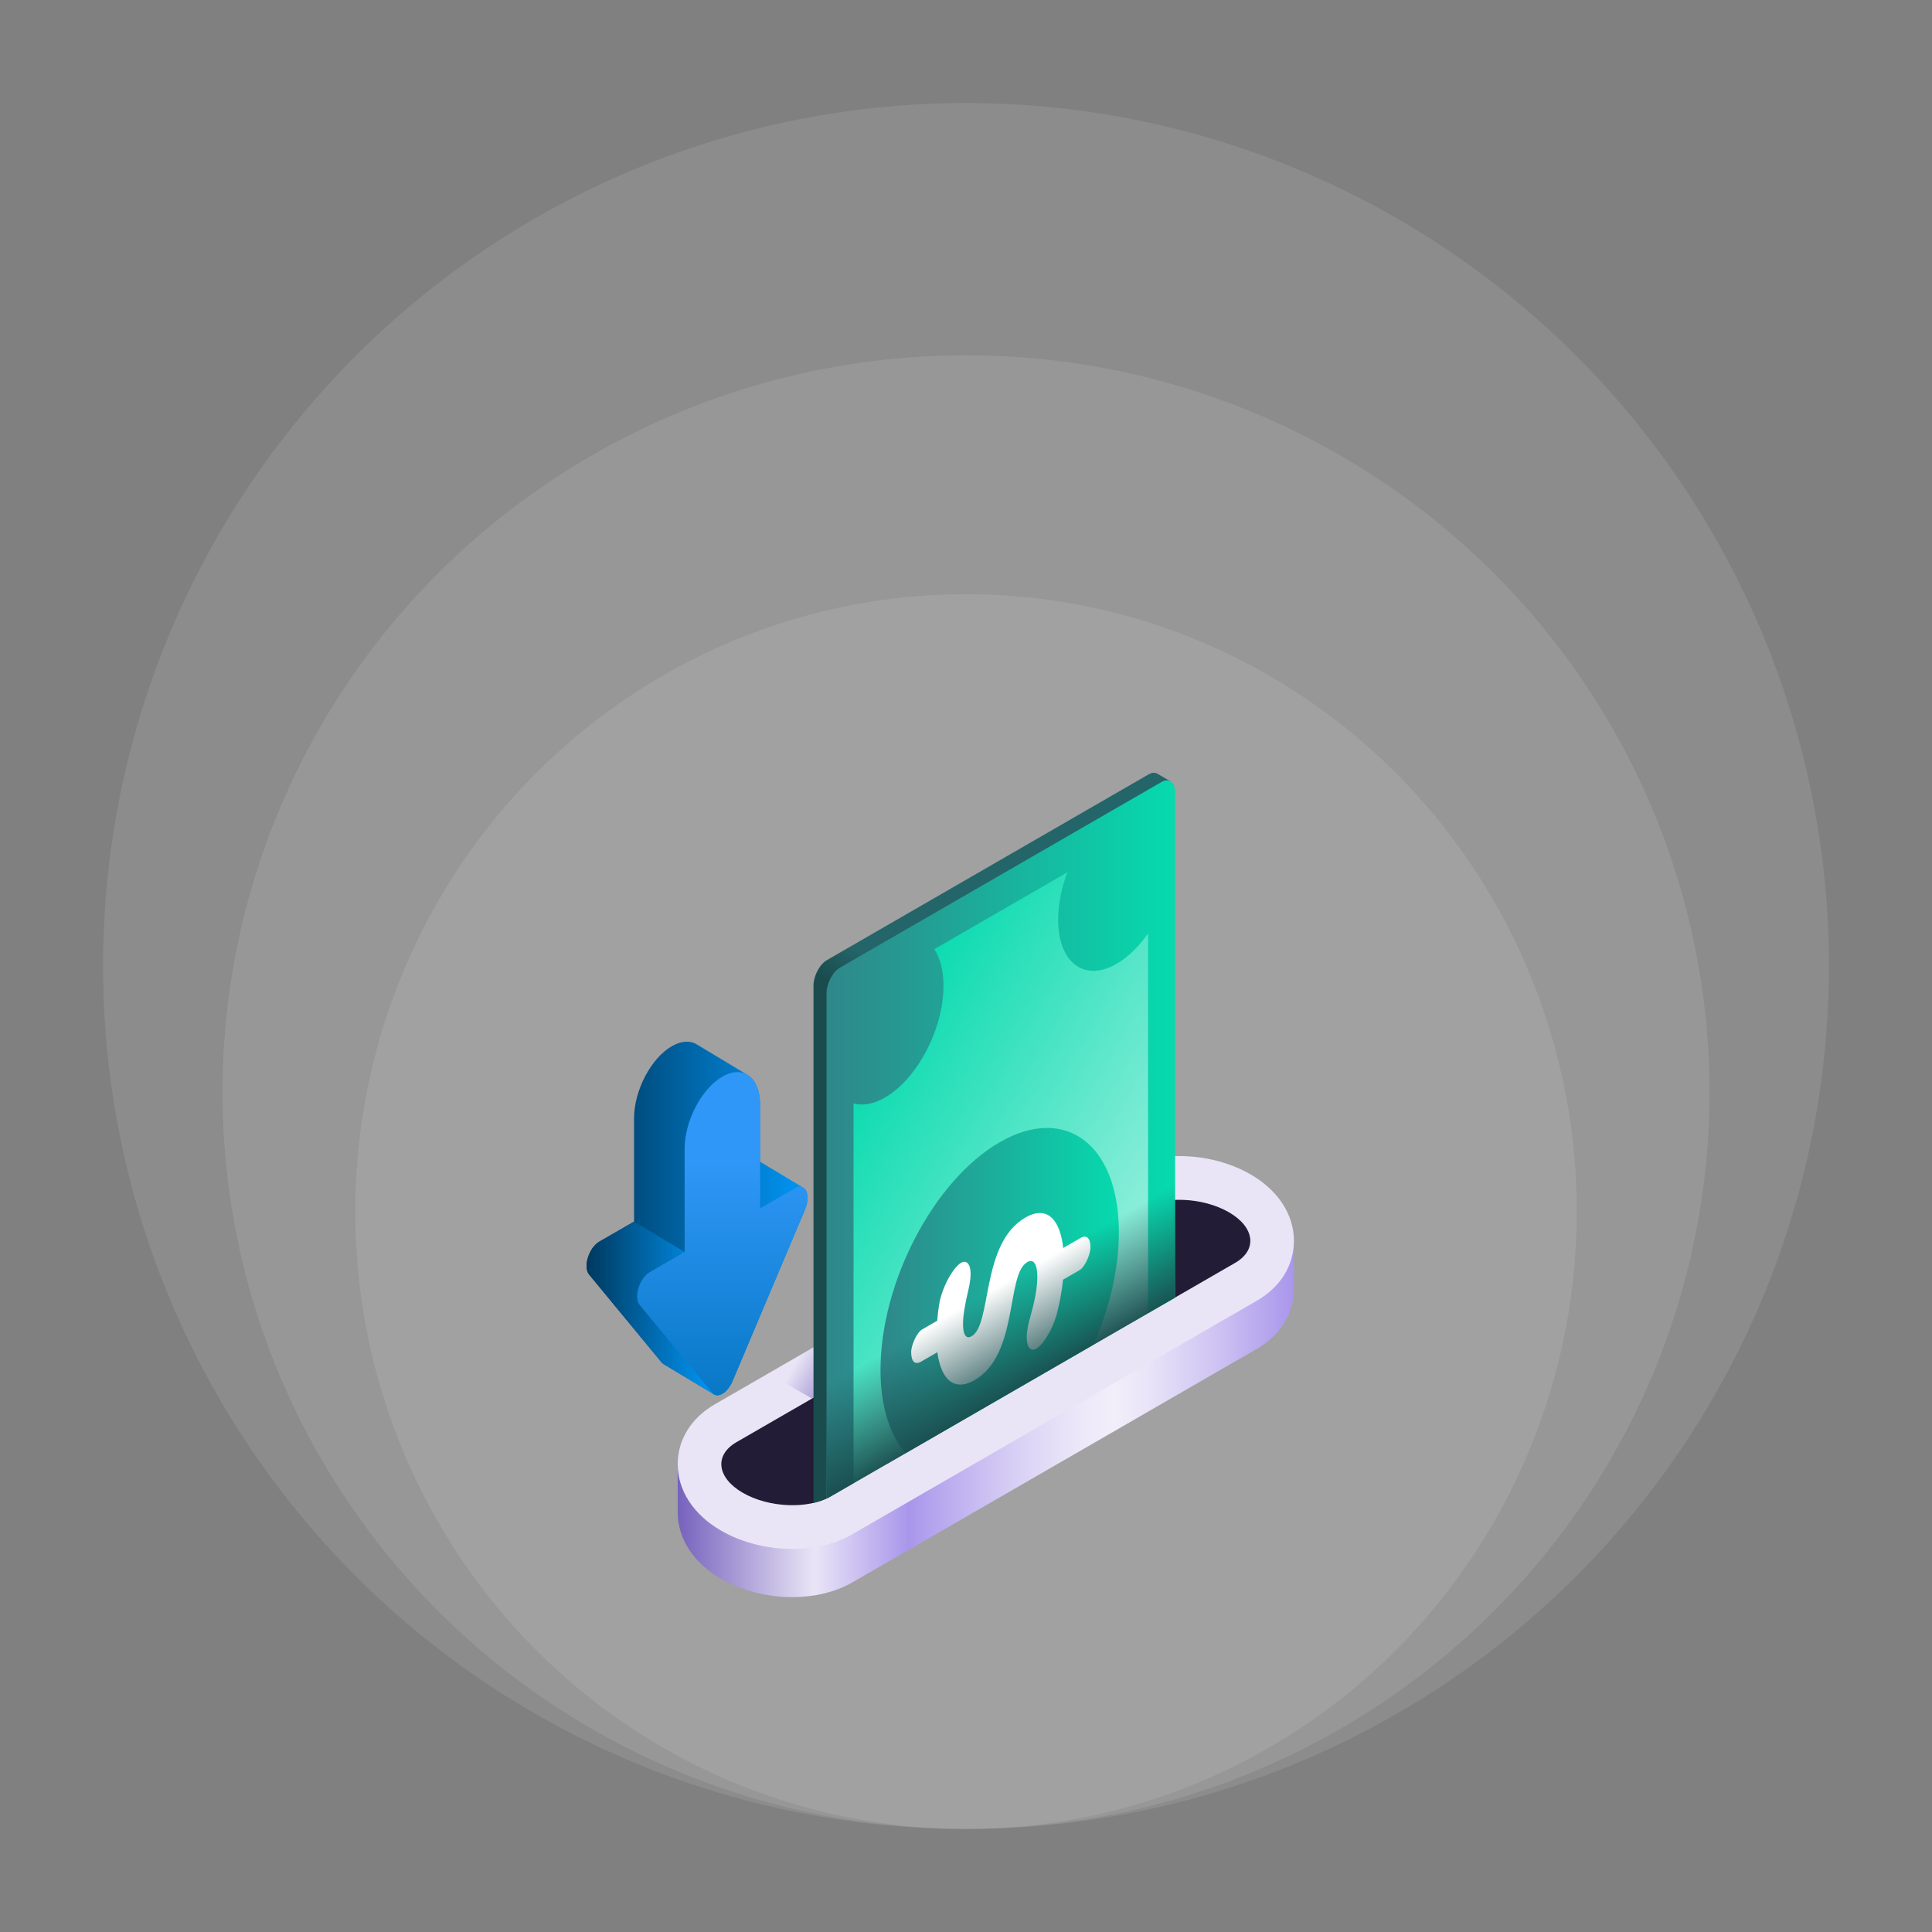
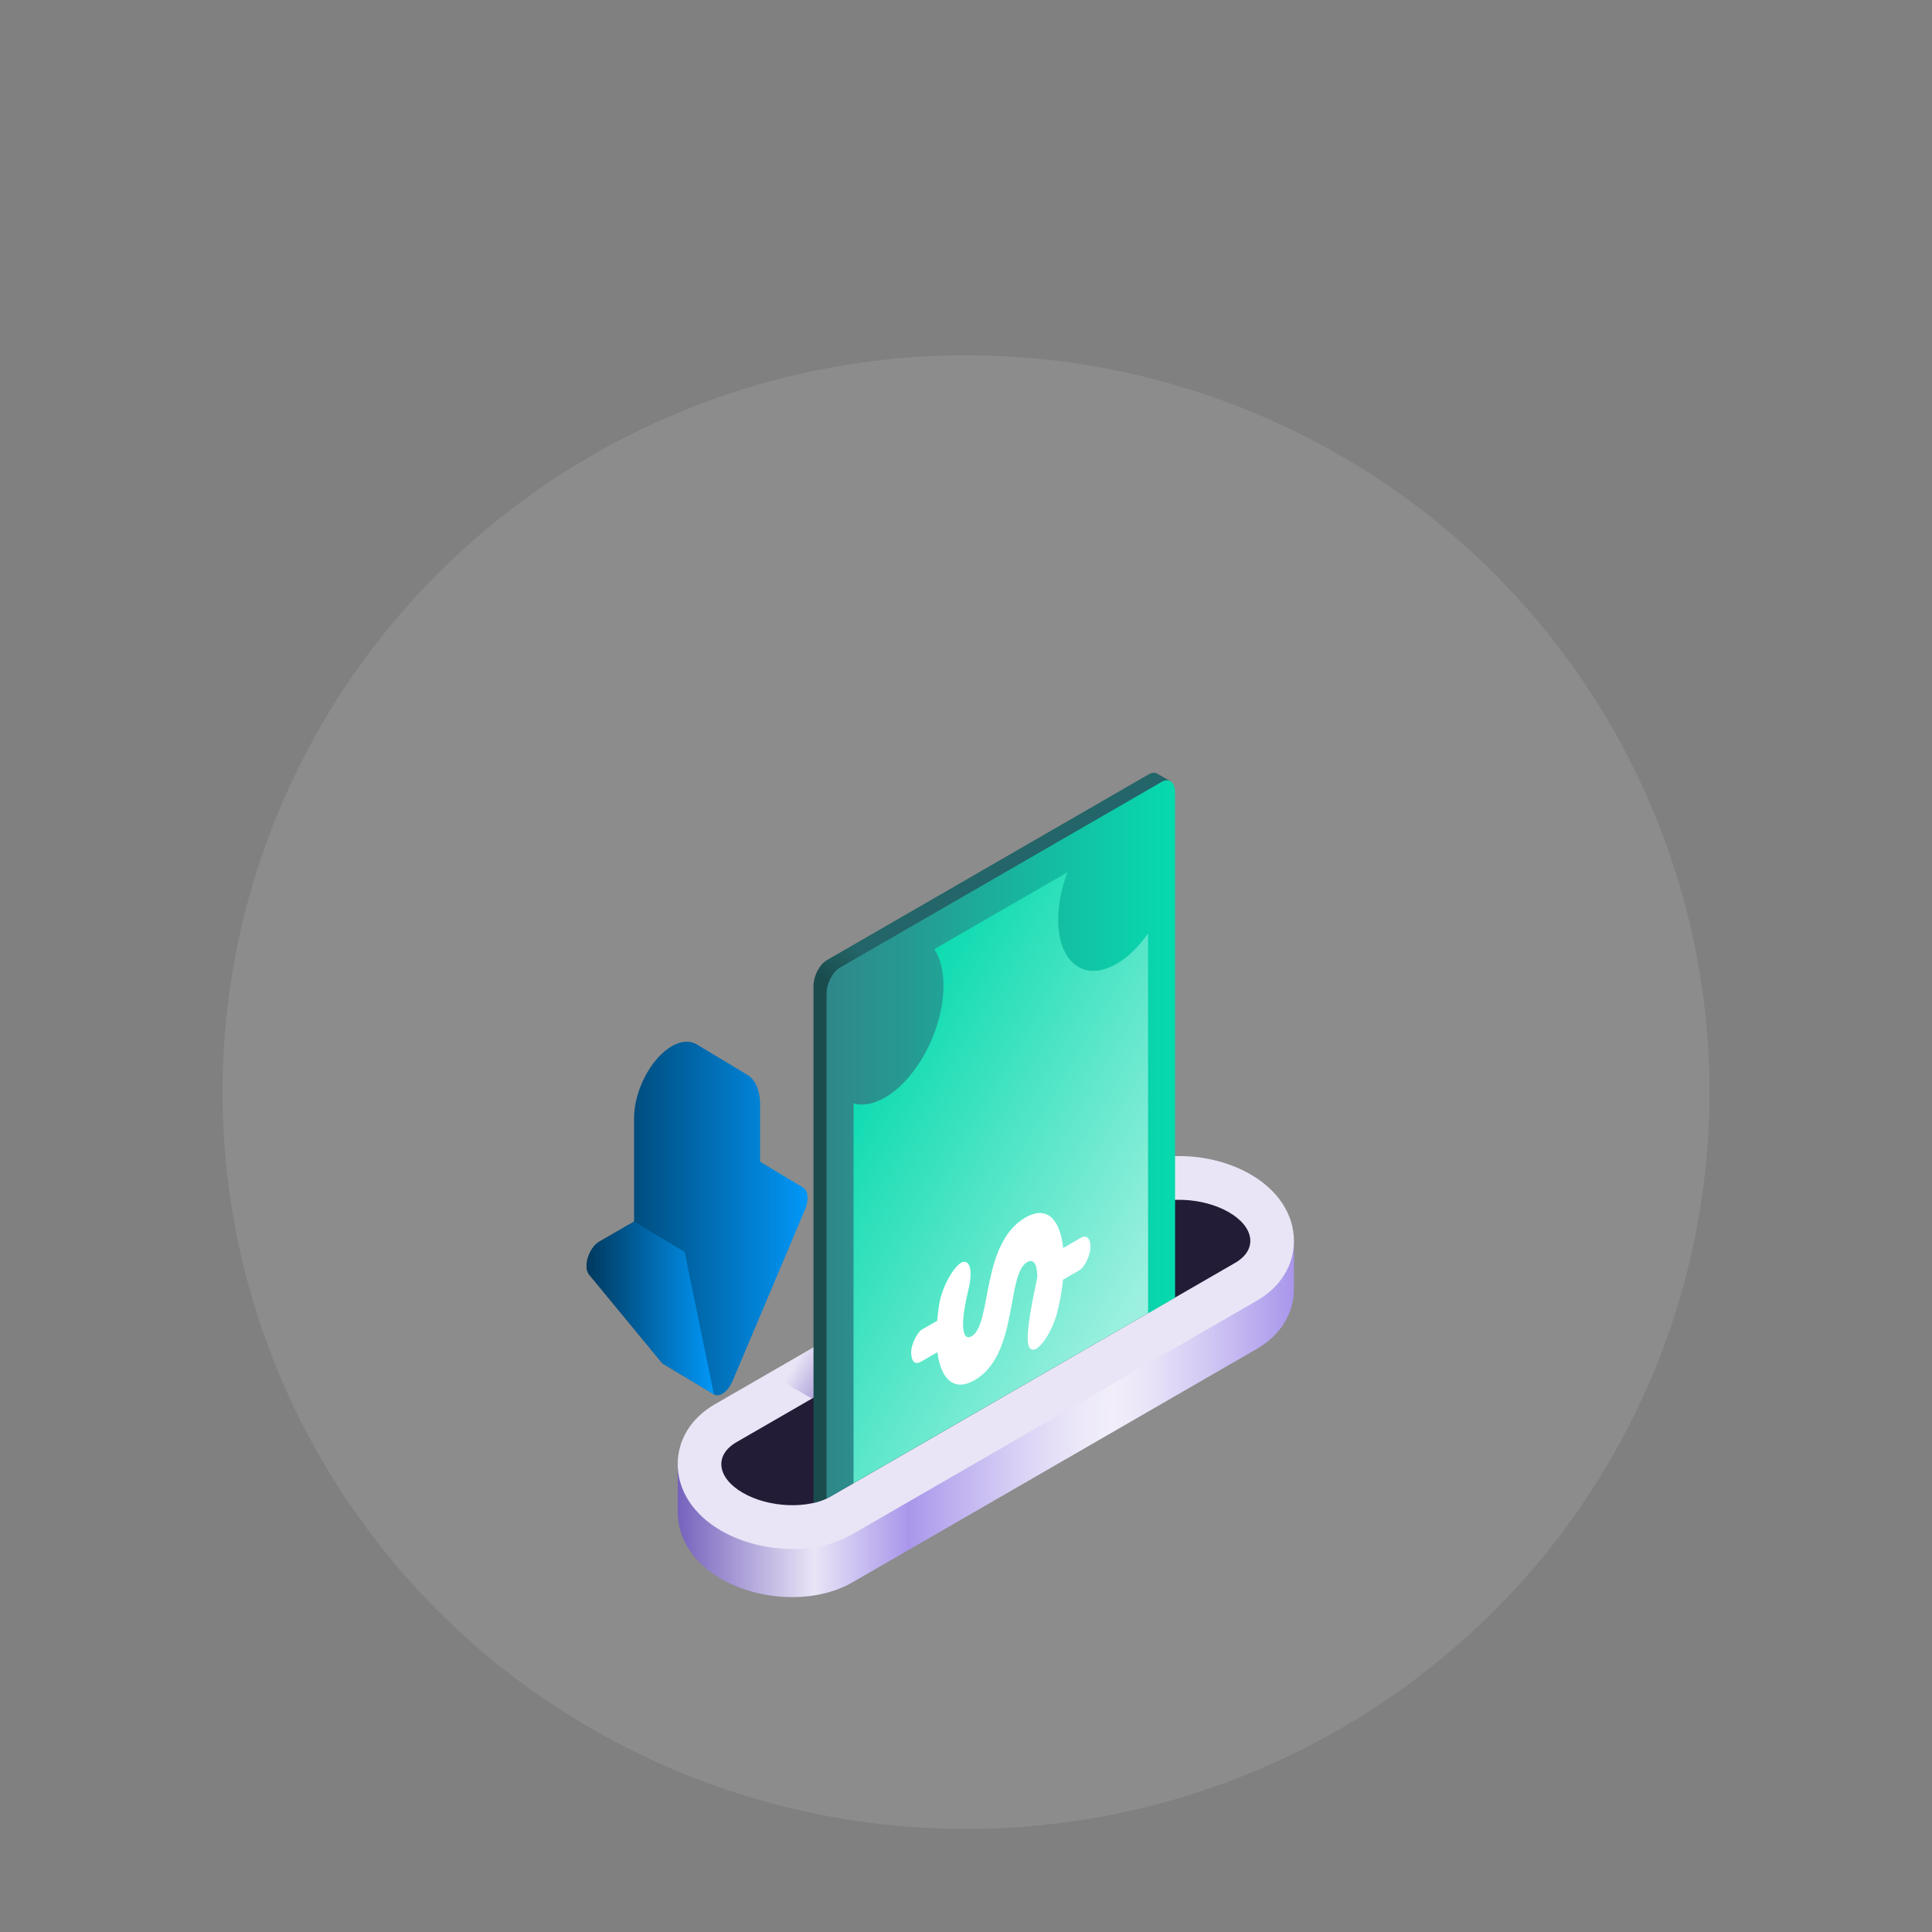
<svg xmlns="http://www.w3.org/2000/svg" width="150" height="150" viewBox="0 0 150 150" fill="none">
  <rect x="0" y="0" width="150" height="150" fill="#808080" stroke="none" />
-   <ellipse cx="75.002" cy="94.067" rx="47.416" ry="47.931" fill="white" fill-opacity="0.1" />
  <ellipse cx="75.001" cy="84.794" rx="57.723" ry="57.208" fill="white" fill-opacity="0.1" />
-   <ellipse cx="75" cy="75" rx="67" ry="67" fill="white" fill-opacity="0.1" />
  <path d="M52.617 113.675V117.417C52.617 119.461 53.842 121.341 55.978 122.574C57.618 123.521 59.591 124 61.504 124C63.203 124 64.854 123.621 66.178 122.857L97.588 104.722C99.413 103.669 100.46 101.977 100.46 100.081V96.34L52.617 113.675Z" fill="url(#paint0_linear_61_772)" />
  <path d="M97.099 91.183C94.002 89.395 89.712 89.276 86.899 90.901L55.489 109.035C53.664 110.089 52.617 111.781 52.617 113.676C52.617 115.721 53.842 117.601 55.978 118.834C57.618 119.781 59.591 120.259 61.504 120.259C63.203 120.259 64.854 119.881 66.178 119.116L97.588 100.982C99.413 99.928 100.46 98.237 100.46 96.341C100.46 94.296 99.235 92.416 97.099 91.183Z" fill="#E9E5F6" />
  <path d="M59.654 106.63L63.04 108.585L64.173 107.932L64.251 103.977L59.654 106.63Z" fill="url(#paint1_linear_61_772)" />
  <path d="M88.593 93.833L57.183 111.967C55.437 112.976 55.656 114.737 57.672 115.901C59.689 117.065 62.739 117.192 64.486 116.184L95.895 98.049C97.642 97.041 97.423 95.28 95.406 94.115C93.389 92.951 90.339 92.825 88.593 93.833Z" fill="#221C36" />
  <path d="M64.19 116.335L90.863 60.65L89.875 60.082C89.69 59.965 89.444 59.968 89.173 60.125L64.206 74.54C63.628 74.873 63.16 75.768 63.16 76.538V116.686C63.529 116.601 63.876 116.483 64.19 116.335Z" fill="url(#paint2_linear_61_772)" />
  <path d="M64.301 77.648V115.995L66.267 115.154L91.103 100.823V62.174L64.301 77.648Z" fill="url(#paint3_linear_61_772)" />
  <path d="M90.187 60.709L65.22 75.124C64.642 75.458 64.174 76.353 64.174 77.123V116.343C64.281 116.293 64.386 116.241 64.486 116.183L66.269 115.154V85.669C66.974 85.864 67.813 85.731 68.713 85.211C71.219 83.764 73.252 79.881 73.252 76.539C73.252 75.339 72.989 74.373 72.537 73.693L82.87 67.727C82.418 68.929 82.155 70.198 82.155 71.399C82.155 74.741 84.187 76.277 86.694 74.83C87.594 74.31 88.432 73.475 89.138 72.466V101.958L91.233 100.749V61.5C91.233 60.73 90.765 60.376 90.187 60.709Z" fill="url(#paint4_linear_61_772)" />
-   <path d="M84.906 104.4C86.134 101.598 86.868 98.541 86.868 95.677C86.868 88.864 82.726 85.732 77.616 88.683C72.506 91.633 68.363 99.548 68.363 106.361C68.363 109.225 69.097 111.435 70.325 112.819L84.906 104.4Z" fill="url(#paint5_linear_61_772)" />
-   <path d="M83.894 96.117L82.545 96.896C82.31 94.707 81.314 93.548 79.612 94.531C76.126 96.543 77.039 102.823 75.434 103.75C74.991 104.005 74.77 103.598 74.77 102.787C74.77 102.154 74.93 101.198 75.18 100.171C75.495 98.878 75.382 97.994 74.883 97.966C74.259 97.93 73.152 99.789 72.916 101.275C72.848 101.699 72.797 102.123 72.764 102.543L71.57 103.232C71.203 103.444 70.744 104.415 70.744 104.98C70.744 105.712 71.037 105.993 71.512 105.719L72.778 104.988C73.069 107.182 74.134 108.042 75.669 107.156C79.1 105.175 78.104 98.943 79.751 97.993C80.263 97.697 80.539 98.165 80.539 99.16C80.539 99.943 80.334 101.068 79.993 102.231C79.566 103.691 79.646 104.741 80.183 104.787L80.193 104.787C80.744 104.834 81.715 103.343 82.083 101.886C82.297 101.041 82.451 100.183 82.531 99.357L83.837 98.603C84.204 98.392 84.662 97.421 84.662 96.856C84.662 96.124 84.369 95.843 83.894 96.117Z" fill="white" />
+   <path d="M83.894 96.117L82.545 96.896C82.31 94.707 81.314 93.548 79.612 94.531C76.126 96.543 77.039 102.823 75.434 103.75C74.991 104.005 74.77 103.598 74.77 102.787C74.77 102.154 74.93 101.198 75.18 100.171C75.495 98.878 75.382 97.994 74.883 97.966C74.259 97.93 73.152 99.789 72.916 101.275C72.848 101.699 72.797 102.123 72.764 102.543L71.57 103.232C71.203 103.444 70.744 104.415 70.744 104.98C70.744 105.712 71.037 105.993 71.512 105.719L72.778 104.988C73.069 107.182 74.134 108.042 75.669 107.156C79.1 105.175 78.104 98.943 79.751 97.993C80.263 97.697 80.539 98.165 80.539 99.16C79.566 103.691 79.646 104.741 80.183 104.787L80.193 104.787C80.744 104.834 81.715 103.343 82.083 101.886C82.297 101.041 82.451 100.183 82.531 99.357L83.837 98.603C84.204 98.392 84.662 97.421 84.662 96.856C84.662 96.124 84.369 95.843 83.894 96.117Z" fill="white" />
  <path d="M62.398 92.231C62.378 92.217 62.357 92.204 62.335 92.193L59.015 90.197V85.803C59.015 84.609 58.613 83.773 57.98 83.422L57.98 83.421L54.133 81.109C53.612 80.776 52.919 80.789 52.158 81.228C50.54 82.163 49.228 84.669 49.228 86.827V94.843L46.528 96.401C45.718 96.869 45.254 98.368 45.738 98.955L51.368 105.779C51.409 105.828 51.454 105.867 51.503 105.897V105.897L55.427 108.255L55.427 108.255C55.847 108.517 56.521 108.064 56.875 107.226L62.505 93.902C62.824 93.146 62.731 92.47 62.398 92.231Z" fill="url(#paint6_linear_61_772)" />
  <path d="M49.228 94.844L46.528 96.403C45.718 96.87 45.254 98.37 45.738 98.957L51.368 105.78C51.409 105.829 51.454 105.868 51.503 105.898V105.899L55.427 108.257L55.428 108.257L53.155 97.204L49.228 94.844Z" fill="url(#paint7_linear_61_772)" />
-   <path d="M49.666 101.317L55.296 108.14C55.69 108.617 56.481 108.16 56.875 107.228L62.505 93.904C62.989 92.758 62.526 91.794 61.716 92.262L59.016 93.82V85.805C59.016 83.647 57.704 82.656 56.086 83.59C54.467 84.524 53.155 87.031 53.155 89.189V97.204L50.455 98.763C49.645 99.23 49.182 100.73 49.666 101.317Z" fill="url(#paint8_linear_61_772)" />
-   <path d="M64.174 106.042V116.342C64.281 116.292 64.386 116.24 64.486 116.182L68.848 113.664V113.672L91.233 100.748V90.42L64.174 106.042Z" fill="url(#paint9_linear_61_772)" />
  <defs>
    <linearGradient id="paint0_linear_61_772" x1="52.617" y1="110.17" x2="100.46" y2="110.17" gradientUnits="userSpaceOnUse">
      <stop stop-color="#7662BD" />
      <stop offset="0.222" stop-color="#E9E5F6" />
      <stop offset="0.375" stop-color="#A996EB" />
      <stop offset="0.437" stop-color="#BBACEF" />
      <stop offset="0.552" stop-color="#D9D1F5" />
      <stop offset="0.646" stop-color="#EBE7F9" />
      <stop offset="0.706" stop-color="#F2EFFA" />
      <stop offset="0.764" stop-color="#E9E4F8" />
      <stop offset="0.866" stop-color="#D0C6F3" />
      <stop offset="1" stop-color="#A996EB" />
    </linearGradient>
    <linearGradient id="paint1_linear_61_772" x1="66.663" y1="108.023" x2="62.026" y2="105.345" gradientUnits="userSpaceOnUse">
      <stop stop-color="#7662BD" />
      <stop offset="1" stop-color="#7662BD" stop-opacity="0" />
    </linearGradient>
    <linearGradient id="paint2_linear_61_772" x1="72.494" y1="80.844" x2="74.068" y2="78.116" gradientUnits="userSpaceOnUse">
      <stop stop-color="#1A4C4E" />
      <stop offset="1" stop-color="#236568" />
    </linearGradient>
    <linearGradient id="paint3_linear_61_772" x1="66.021" y1="82.341" x2="90.696" y2="96.587" gradientUnits="userSpaceOnUse">
      <stop stop-color="#06DAAE" />
      <stop offset="1" stop-color="#9BF0DF" />
    </linearGradient>
    <linearGradient id="paint4_linear_61_772" x1="64.174" y1="60.584" x2="91.233" y2="60.584" gradientUnits="userSpaceOnUse">
      <stop stop-color="#2F878A" />
      <stop offset="1" stop-color="#06DAAE" />
    </linearGradient>
    <linearGradient id="paint5_linear_61_772" x1="68.363" y1="87.572" x2="86.868" y2="87.572" gradientUnits="userSpaceOnUse">
      <stop stop-color="#2F878A" />
      <stop offset="1" stop-color="#06DAAE" />
    </linearGradient>
    <linearGradient id="paint6_linear_61_772" x1="45.541" y1="80.877" x2="62.702" y2="80.877" gradientUnits="userSpaceOnUse">
      <stop stop-color="#00395E" />
      <stop offset="1" stop-color="#0197F8" />
    </linearGradient>
    <linearGradient id="paint7_linear_61_772" x1="45.541" y1="94.844" x2="55.428" y2="94.844" gradientUnits="userSpaceOnUse">
      <stop stop-color="#00395E" />
      <stop offset="1" stop-color="#0197F8" />
    </linearGradient>
    <linearGradient id="paint8_linear_61_772" x1="56.086" y1="111.957" x2="56.086" y2="90.287" gradientUnits="userSpaceOnUse">
      <stop stop-color="#0072BC" />
      <stop offset="1" stop-color="#2F97F7" />
    </linearGradient>
    <linearGradient id="paint9_linear_61_772" x1="80.183" y1="107.675" x2="76.124" y2="100.646" gradientUnits="userSpaceOnUse">
      <stop stop-color="#1A4C4E" />
      <stop offset="1" stop-color="#1A4C4E" stop-opacity="0" />
    </linearGradient>
  </defs>
</svg>